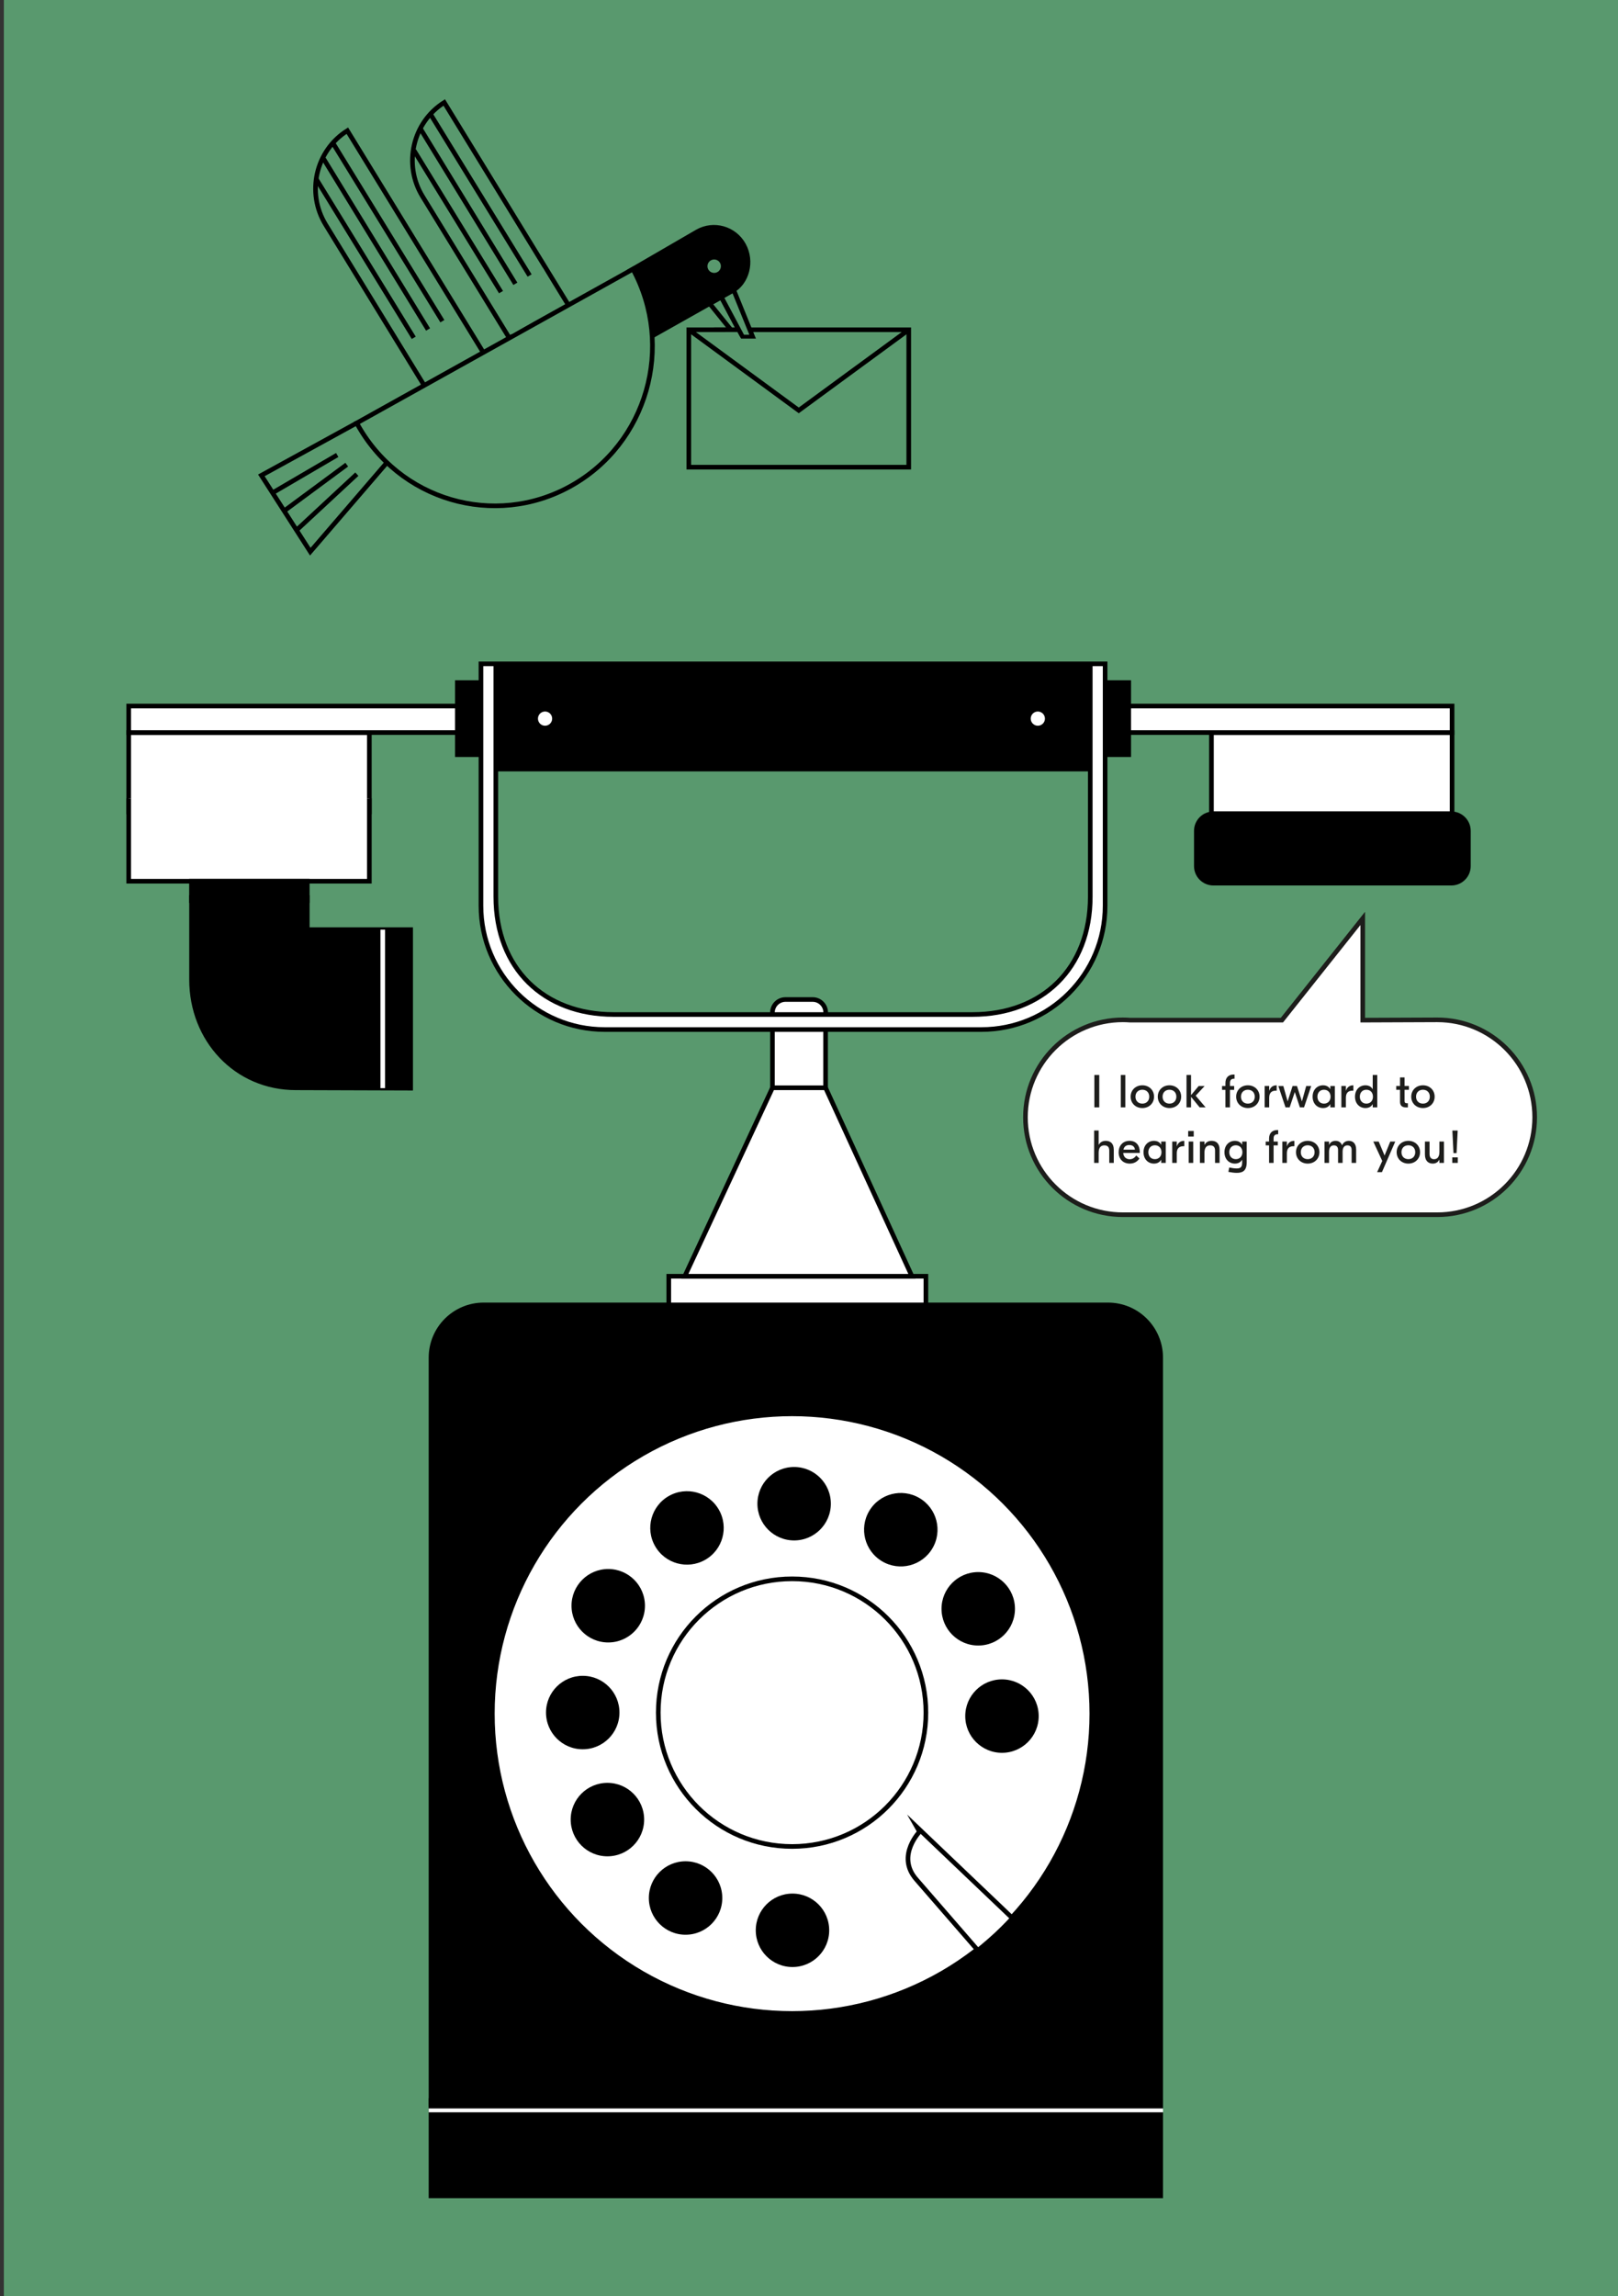
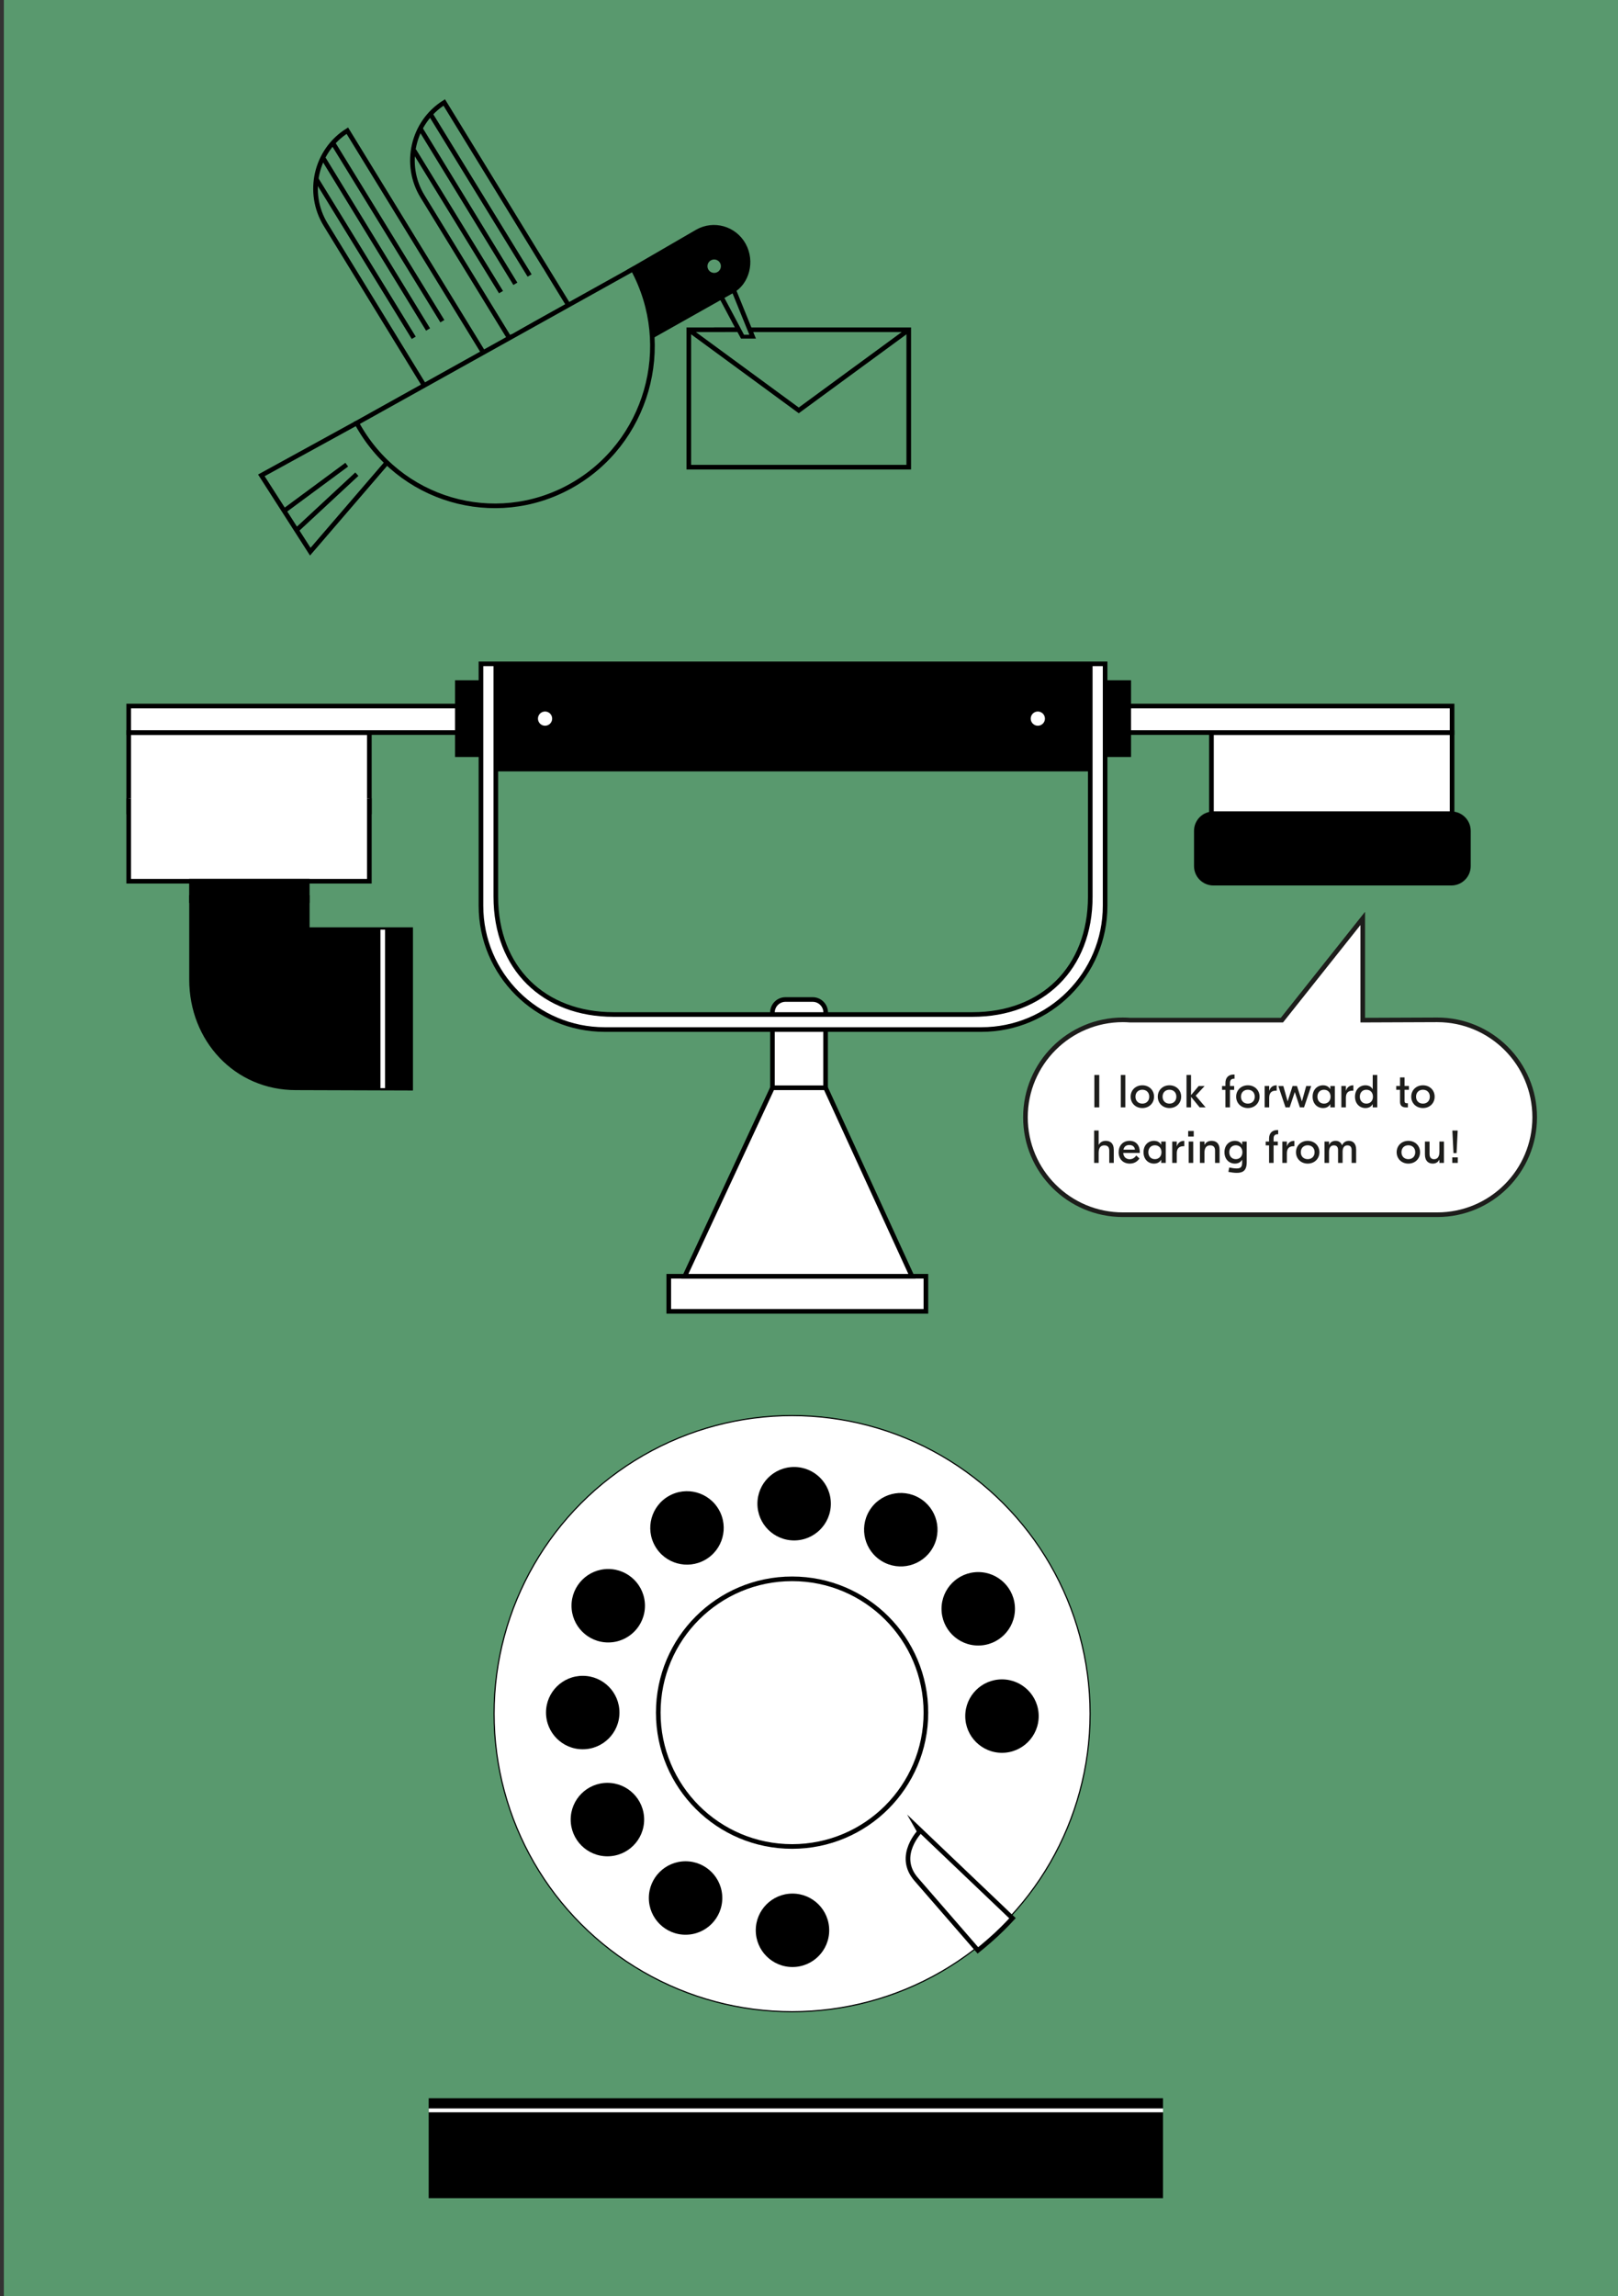
<svg xmlns="http://www.w3.org/2000/svg" version="1.1" id="Ebene_1" x="0px" y="0px" width="419.529px" height="595.279px" viewBox="0 0 419.529 595.279" enable-background="new 0 0 419.529 595.279" xml:space="preserve">
  <rect x="0" y="0" width="419.529" height="595.279" fill="#333333" stroke="none" />
  <rect x="1" y="0" fill="#59996E" width="418.529" height="595.279" />
  <g id="Tel2">
    <rect x="173.403" y="330.862" fill="#FFFFFF" stroke="#000000" stroke-width="1.2" stroke-miterlimit="10" width="66.677" height="9.099" />
    <rect x="200.287" y="264.663" fill="#FFFFFF" stroke="#000000" stroke-width="1.2" stroke-miterlimit="10" width="13.78" height="17.345" />
    <polygon fill="#FFFFFF" stroke="#000000" stroke-width="1.2" stroke-miterlimit="10" points="236.456,330.862 177.556,330.862    200.287,282.008 214.067,282.008 214.067,282.008  " />
-     <path d="M301.554,545.231c0,7.877-6.384,14.264-14.262,14.264H125.418c-7.875,0-14.263-6.386-14.263-14.264V351.956   c0-7.879,6.388-14.266,14.263-14.266h161.874c7.877,0,14.262,6.387,14.262,14.266V545.231z" />
  </g>
  <g id="Ebene_12">
    <path fill="none" stroke="#000000" stroke-width="1.2" stroke-miterlimit="10" d="M162.625,318.884" />
    <path fill="none" stroke="#000000" stroke-width="1.2" stroke-miterlimit="10" d="M285.769,224.823" />
    <path fill="none" stroke="#000000" stroke-width="1.2" stroke-miterlimit="10" d="M164.618,315.212" />
    <path fill="#FFFFFF" stroke="#000000" stroke-width="1.2" stroke-miterlimit="10" d="M252.608,318.884" />
    <path fill="none" stroke="#000000" stroke-width="1.2" stroke-miterlimit="10" d="M280.753,315.212" />
    <path fill="none" stroke="#000000" stroke-width="1.2" stroke-miterlimit="10" d="M281.846,225.928" />
    <path fill="#FFFFFF" stroke="#000000" stroke-width="1.2" stroke-miterlimit="10" d="M214.093,262.983   c0,1.867-1.513,3.381-3.381,3.381h-7.044c-1.866,0-3.381-1.513-3.381-3.381v-0.483c0-1.868,1.514-3.383,3.381-3.383h7.044   c1.867,0,3.381,1.514,3.381,3.383V262.983z" />
  </g>
  <g id="Tel">
    <path fill="none" d="M300.625,547.108c3.191,0,5.779,2.585,5.779,5.778v23.201c0,3.191-2.588-6.221-5.779-6.221" />
    <path stroke="#000000" stroke-width="1.2" stroke-miterlimit="10" d="M79.675,241.01v-8.338h-30.01v21.295l0,0   c0,15.54,11.512,28.041,27.053,28.041l29.759,0.096V241.01H79.675z" />
    <rect x="33.375" y="189.914" fill="#FFFFFF" stroke="#000000" stroke-width="1.2" stroke-miterlimit="10" width="62.396" height="20.561" />
    <polyline fill="#FFFFFF" stroke="#000000" stroke-width="1.2" stroke-miterlimit="10" points="95.771,206.983 95.771,228.451    33.375,228.451 33.375,206.983  " />
    <rect x="49.652" y="228.451" stroke="#000000" stroke-width="1.2" stroke-miterlimit="10" width="30.022" height="5.017" />
    <rect x="33.375" y="183.038" fill="#FFFFFF" stroke="#000000" stroke-width="1.2" stroke-miterlimit="10" width="88.854" height="6.876" />
    <rect x="128.586" y="172.102" stroke="#000000" stroke-width="1.2" stroke-miterlimit="10" width="157.183" height="27.273" />
    <rect x="314.115" y="189.914" fill="#FFFFFF" stroke="#000000" stroke-width="1.2" stroke-miterlimit="10" width="62.394" height="21.06" />
    <rect x="285.769" y="183.038" fill="#FFFFFF" stroke="#000000" stroke-width="1.2" stroke-miterlimit="10" width="90.739" height="6.876" />
    <rect x="286.544" y="176.95" stroke="#000000" stroke-width="1.2" stroke-miterlimit="10" width="6.122" height="18.697" />
    <rect x="118.586" y="176.95" stroke="#000000" stroke-width="1.2" stroke-miterlimit="10" width="6.122" height="18.697" />
    <path stroke="#000000" stroke-width="1.2" stroke-miterlimit="10" d="M380.739,224.534c0,2.443-1.983,4.424-4.425,4.424h-61.695   c-2.441,0-4.423-1.982-4.423-4.424v-9.139c0-2.442,1.982-4.421,4.423-4.421h61.695c2.441,0,4.425,1.98,4.425,4.421V224.534z" />
    <path fill="none" stroke="#FFFFFF" stroke-width="1.2" stroke-miterlimit="10" d="M103.36,282.653" />
    <path fill="none" stroke="#FFFFFF" stroke-width="1.2" stroke-miterlimit="10" d="M103.36,240.443" />
  </g>
  <g id="Ebene_14">
    <path fill="#FFFFFF" stroke="#000000" stroke-width="1.2" stroke-miterlimit="10" d="M286.544,172.102v62.715   c0,17.721-14.365,32.086-32.084,32.086h-97.665c-17.72,0-32.087-14.366-32.087-32.086v-62.715h3.851v60.36   c0,18.581,12.452,30.546,30.547,30.546h93.044c18.096,0,30.544-11.965,30.544-30.546v-60.36H286.544z" />
  </g>
  <g id="Zifferblatt">
    <circle fill="#FFFFFF" stroke="#000000" stroke-width="0.3" stroke-miterlimit="10" cx="205.38" cy="444.258" r="77.27" />
    <path fill="none" stroke="#000000" stroke-width="1.2" stroke-linecap="square" stroke-miterlimit="10" d="M295.307,394.868" />
    <path fill="#FFFFFF" stroke="#000000" stroke-width="1.2" stroke-linecap="square" stroke-miterlimit="10" d="M240.078,443.995   c0,19.195-15.534,34.698-34.687,34.698c-19.175,0-34.709-15.503-34.709-34.698c0-19.192,15.534-34.691,34.709-34.691   C224.544,409.304,240.078,424.803,240.078,443.995z" />
  </g>
  <g id="Zifferblatt2">
    <circle stroke="#FFFFFF" stroke-width="1.2" stroke-miterlimit="10" cx="205.482" cy="500.423" r="10.121" />
    <circle stroke="#FFFFFF" stroke-width="1.2" stroke-miterlimit="10" cx="177.759" cy="492.049" r="10.122" />
    <circle stroke="#FFFFFF" stroke-width="1.2" stroke-miterlimit="10" cx="157.496" cy="471.719" r="10.122" />
    <path stroke="#FFFFFF" stroke-width="1.2" stroke-miterlimit="10" d="M151.048,454.092c-5.588-0.025-10.1-4.579-10.074-10.169   c0.025-5.59,4.577-10.098,10.166-10.073c5.592,0.023,10.103,4.575,10.076,10.164C161.193,449.604,156.64,454.118,151.048,454.092z" />
    <circle stroke="#FFFFFF" stroke-width="1.2" stroke-miterlimit="10" cx="157.708" cy="416.28" r="10.121" />
    <path stroke="#FFFFFF" stroke-width="1.2" stroke-miterlimit="10" d="M169.324,401.104c-2.759-4.86-1.053-11.042,3.809-13.8   c4.862-2.757,11.039-1.053,13.796,3.809c2.761,4.861,1.058,11.04-3.806,13.798C178.265,407.669,172.083,405.965,169.324,401.104z" />
    <circle stroke="#FFFFFF" stroke-width="1.2" stroke-miterlimit="10" cx="205.909" cy="389.83" r="10.12" />
    <path stroke="#FFFFFF" stroke-width="1.2" stroke-miterlimit="10" d="M224.853,391.419c2.844-4.813,9.053-6.405,13.866-3.563   c4.812,2.846,6.404,9.052,3.559,13.863c-2.846,4.813-9.051,6.411-13.864,3.562C223.604,402.438,222.008,396.228,224.853,391.419z" />
    <circle stroke="#FFFFFF" stroke-width="1.2" stroke-miterlimit="10" cx="253.647" cy="417.076" r="10.121" />
    <circle stroke="#FFFFFF" stroke-width="1.2" stroke-miterlimit="10" cx="259.8" cy="444.89" r="10.121" />
  </g>
  <g id="Ebene_9">
    <path fill="#FFFFFF" stroke="#000000" stroke-width="1.2" stroke-miterlimit="10" d="M237.576,487.219l15.983,18.412   c0,0,2.354-1.864,4.715-4.054c2.362-2.188,4.259-4.287,4.259-4.287l-23.838-22.721   C238.696,474.571,232.165,481.036,237.576,487.219z" />
  </g>
  <g id="Ebene_19">
    <circle fill="#FFFFFF" cx="141.328" cy="186.299" r="1.843" />
    <circle fill="#FFFFFF" cx="269.097" cy="186.299" r="1.843" />
  </g>
  <g id="Ebene_17">
    <rect x="178.599" y="85.487" fill="none" stroke="#000000" stroke-width="1.2" stroke-miterlimit="10" width="57.028" height="35.625" />
    <polyline fill="none" stroke="#000000" stroke-width="1.2" stroke-miterlimit="10" points="178.599,85.487 207.112,106.395    235.627,85.487  " />
    <path fill="#FFFFFF" stroke="#000000" stroke-width="1.2" stroke-miterlimit="10" d="M107.839,66.569" />
    <path fill="none" stroke="#000000" stroke-width="1.2" stroke-miterlimit="10" d="M115.187,26.567   c-8.191,5.157-10.707,16.069-5.617,24.373l33.429,54.536l14.834-9.341L115.187,26.567z" />
    <path fill="none" stroke="#000000" stroke-width="1.2" stroke-miterlimit="10" d="M90.06,33.879   c-8.191,5.157-10.707,16.07-5.618,24.373l33.43,54.536l14.834-9.341L90.06,33.879z" />
    <path fill="#FFFFFF" stroke="#000000" stroke-width="1.2" stroke-miterlimit="10" d="M135.841,58.923" />
    <polyline fill="none" stroke="#000000" stroke-width="1.2" stroke-miterlimit="10" points="92.492,109.668 67.767,123.237    80.453,143.018 100.328,119.917  " />
    <line fill="none" stroke="#000000" stroke-width="1.2" stroke-miterlimit="10" x1="76.821" y1="137.503" x2="92.525" y2="122.927" />
-     <line fill="none" stroke="#000000" stroke-width="1.2" stroke-miterlimit="10" x1="87.435" y1="117.955" x2="70.322" y2="127.963" />
    <line fill="none" stroke="#000000" stroke-width="1.2" stroke-miterlimit="10" x1="73.666" y1="132.457" x2="89.905" y2="120.464" />
    <rect x="88.04" y="114.008" transform="matrix(-0.803 0.596 -0.596 -0.803 236.579 160.287)" fill="none" width="7.542" height="10.433" />
  </g>
  <g id="Brieftaube">
-     <polygon fill="#59996E" stroke="#000000" stroke-width="1.2" stroke-miterlimit="10" points="184.019,78.7 187.031,77.005    192.55,87.38 191.347,87.783  " />
    <polyline fill="#59996E" stroke="#000000" stroke-width="1.2" stroke-miterlimit="10" points="190.266,75.253 195.187,87.38    192.55,87.38 187.031,77.005  " />
    <path stroke="#000000" stroke-width="1.2" stroke-miterlimit="10" d="M163.17,70.297l17.644-10.232   c4.246-2.409,9.623-0.879,11.996,3.42c2.385,4.312,0.864,9.763-2.907,11.903l-25.249,14.214L163.17,70.297z" />
    <path fill="#59996E" stroke="#000000" stroke-width="1.2" stroke-miterlimit="10" d="M164.113,69.77   c10.871,20.044,3.651,45.224-16.126,56.239c-19.775,11.019-44.622,3.701-55.493-16.342L164.113,69.77z" />
    <line fill="none" stroke="#000000" stroke-width="1.2" stroke-miterlimit="10" x1="81.976" y1="46.383" x2="108.698" y2="89.882" />
    <line fill="none" stroke="#000000" stroke-width="1.2" stroke-miterlimit="10" x1="83.635" y1="40.727" x2="112.189" y2="87.371" />
    <line fill="none" stroke="#000000" stroke-width="1.2" stroke-miterlimit="10" x1="86.177" y1="36.838" x2="115.679" y2="84.859" />
    <line fill="none" stroke="#000000" stroke-width="1.2" stroke-miterlimit="10" x1="107.348" y1="39.018" x2="134.072" y2="82.516" />
    <line fill="none" stroke="#000000" stroke-width="1.2" stroke-miterlimit="10" x1="109.007" y1="33.36" x2="137.562" y2="80.005" />
    <line fill="none" stroke="#000000" stroke-width="1.2" stroke-miterlimit="10" x1="111.548" y1="29.472" x2="141.05" y2="77.492" />
    <rect x="129.581" y="73.196" transform="matrix(-0.865 0.502 -0.502 -0.865 294.201 76.848)" fill="#59996E" stroke="#59996E" stroke-width="1.2" stroke-miterlimit="10" width="14.359" height="9.625" />
    <rect x="106.884" y="85.071" transform="matrix(-0.865 0.502 -0.502 -0.865 257.829 110.394)" fill="#59996E" stroke="#59996E" stroke-width="1.2" stroke-miterlimit="10" width="14.359" height="9.624" />
-     <rect x="188.626" y="86.805" transform="matrix(-0.818 0.575 -0.575 -0.818 397.481 51.917)" fill="#59996E" width="3.816" height="3.973" />
    <line fill="none" stroke="#000000" stroke-width="1.2" stroke-miterlimit="10" x1="191.503" y1="85.487" x2="185.164" y2="85.487" />
    <rect x="191.059" y="87.783" fill="#59996E" width="7.005" height="1.818" />
    <circle fill="#59996E" cx="185.178" cy="69.01" r="1.741" />
  </g>
  <g id="Ebene_18">
    <polygon fill="#59996E" points="192.738,88.89 188.108,89.198 188.108,86.078 191.179,86.078  " />
  </g>
  <line fill="none" stroke="#FFFFFF" stroke-width="1.2" stroke-miterlimit="10" x1="99.241" y1="241.01" x2="99.241" y2="282.089" />
  <rect x="111.155" y="543.958" width="190.399" height="25.908" />
  <line fill="none" stroke="#FFFFFF" stroke-miterlimit="10" x1="111.155" y1="547.108" x2="301.554" y2="547.108" />
  <g id="Farbfläche">
</g>
  <g id="Rand" display="none">
    <g display="inline">
      <rect x="0.077" y="569.769" width="419.377" height="25.512" />
      <rect x="0.077" y="2.084" width="25.512" height="592.182" />
      <rect x="0.077" y="0" width="419.37" height="25.512" />
      <rect x="393.942" y="0" width="25.513" height="595.279" />
    </g>
  </g>
  <g id="winkende_Hand" display="none">
    <polygon display="inline" fill="#FFFFFF" stroke="#000000" stroke-miterlimit="10" points="171.933,241.078 167.749,226.672    160.405,229.116 164.786,243.508  " />
    <g display="inline">
      <path fill="#FFFFFF" stroke="#000000" stroke-miterlimit="10" d="M164.952,243.035" />
      <g>
        <polyline fill="#FFFFFF" stroke="#000000" stroke-miterlimit="10" points="94.137,253.468 160.405,229.116 164.786,243.508      100.272,270.534    " />
      </g>
    </g>
    <g display="inline">
      <polygon fill="#FFFFFF" stroke="#000000" stroke-miterlimit="10" points="171.933,241.078 196.683,233.58 195.364,229.262     184.901,232.552 198.396,216.906 188.386,209.262 174.257,224.415 167.749,226.672   " />
    </g>
    <line display="inline" fill="none" stroke="#000000" stroke-miterlimit="10" x1="183.3" y1="229.399" x2="195.917" y2="215.043" />
    <line display="inline" fill="none" stroke="#000000" stroke-miterlimit="10" x1="180.651" y1="227.616" x2="193.276" y2="213.263" />
    <line display="inline" fill="none" stroke="#000000" stroke-miterlimit="10" x1="178.151" y1="225.715" x2="190.774" y2="211.359" />
    <path display="inline" fill="none" stroke="#000000" stroke-miterlimit="10" d="M195.839,242.98   c2.385-1.082,4.563-2.652,6.405-4.725c2.259-2.54,3.712-5.498,4.386-8.588" />
    <path display="inline" fill="none" stroke="#000000" stroke-miterlimit="10" d="M194.552,248.133   c5.1-1.919,9.634-5.428,12.785-10.343c1.492-2.301,2.572-4.741,3.27-7.243" />
    <path display="inline" fill="none" stroke="#000000" stroke-miterlimit="10" d="M181.699,203.805   c-1.407,0.65-2.768,1.497-4.036,2.494c-4.017,3.195-6.527,7.565-7.431,12.227" />
    <path display="inline" fill="none" stroke="#000000" stroke-miterlimit="10" d="M179.3,200.356   c-2.07,1.191-4.035,2.649-5.822,4.393c-2.774,2.727-5.243,6.254-6.317,9.901" />
    <path display="inline" fill="#E6E1D8" stroke="#000000" stroke-linecap="square" stroke-miterlimit="10" d="M166.462,232.56" />
  </g>
  <g id="Ebene_13">
</g>
  <g id="Ebene_10">
</g>
  <g id="aa">
</g>
  <g id="Telefonkabel" display="none">
    <g display="inline">
      <path fill="#FFFFFF" stroke="#000000" stroke-miterlimit="10" d="M3.888,199.395c-7.842,0-14.222-6.38-14.222-14.223    c0-7.844,6.38-14.226,14.222-14.226c7.843,0,14.224,6.382,14.224,14.226C18.111,193.015,11.73,199.395,3.888,199.395z     M3.888,175.947c-5.086,0-9.222,4.139-9.222,9.226c0,5.085,4.136,9.223,9.222,9.223s9.224-4.138,9.224-9.223    C13.111,180.085,8.974,175.947,3.888,175.947z" />
    </g>
    <g display="inline">
      <path fill="#FFFFFF" stroke="#000000" stroke-miterlimit="10" d="M3.888,231.781c-7.842,0-14.222-6.38-14.222-14.223    c0-7.844,6.38-14.225,14.222-14.225c7.843,0,14.224,6.381,14.224,14.225C18.111,225.402,11.73,231.781,3.888,231.781z     M3.888,208.335c-5.086,0-9.222,4.138-9.222,9.225c0,5.085,4.136,9.224,9.222,9.224s9.224-4.139,9.224-9.224    C13.111,212.473,8.974,208.335,3.888,208.335z" />
    </g>
    <g display="inline">
-       <path fill="#FFFFFF" stroke="#000000" stroke-miterlimit="10" d="M3.888,248.168c-7.842,0-14.222-6.38-14.222-14.224    s6.38-14.225,14.222-14.225c7.843,0,14.224,6.381,14.224,14.225C18.111,241.788,11.73,248.168,3.888,248.168z M3.888,224.721    c-5.086,0-9.222,4.138-9.222,9.225c0,5.085,4.136,9.224,9.222,9.224s9.224-4.139,9.224-9.224    C13.111,228.858,8.974,224.721,3.888,224.721z" />
+       <path fill="#FFFFFF" stroke="#000000" stroke-miterlimit="10" d="M3.888,248.168c-7.842,0-14.222-6.38-14.222-14.224    s6.38-14.225,14.222-14.225C18.111,241.788,11.73,248.168,3.888,248.168z M3.888,224.721    c-5.086,0-9.222,4.138-9.222,9.225c0,5.085,4.136,9.224,9.222,9.224s9.224-4.139,9.224-9.224    C13.111,228.858,8.974,224.721,3.888,224.721z" />
    </g>
    <g display="inline">
      <path fill="#FFFFFF" stroke="#000000" stroke-miterlimit="10" d="M3.888,264.554c-7.842,0-14.222-6.38-14.222-14.223    c0-7.845,6.38-14.226,14.222-14.226c7.843,0,14.224,6.381,14.224,14.226C18.111,258.174,11.73,264.554,3.888,264.554z     M3.888,241.106c-5.086,0-9.222,4.139-9.222,9.226c0,5.085,4.136,9.223,9.222,9.223s9.224-4.138,9.224-9.223    C13.111,245.244,8.974,241.106,3.888,241.106z" />
    </g>
    <g display="inline">
      <path fill="#FFFFFF" stroke="#000000" stroke-miterlimit="10" d="M3.888,280.939c-7.842,0-14.222-6.38-14.222-14.223    c0-7.844,6.38-14.225,14.222-14.225c7.843,0,14.224,6.381,14.224,14.225C18.111,274.56,11.73,280.939,3.888,280.939z     M3.888,257.492c-5.086,0-9.222,4.138-9.222,9.225c0,5.085,4.136,9.223,9.222,9.223s9.224-4.138,9.224-9.223    C13.111,261.63,8.974,257.492,3.888,257.492z" />
    </g>
    <g display="inline">
      <path fill="#FFFFFF" stroke="#000000" stroke-miterlimit="10" d="M3.888,297.325c-7.842,0-14.222-6.381-14.222-14.224    c0-7.844,6.38-14.225,14.222-14.225c7.843,0,14.224,6.381,14.224,14.225C18.111,290.945,11.73,297.325,3.888,297.325z     M3.888,273.878c-5.086,0-9.222,4.138-9.222,9.225c0,5.085,4.136,9.224,9.222,9.224s9.224-4.139,9.224-9.224    C13.111,278.016,8.974,273.878,3.888,273.878z" />
    </g>
    <g display="inline">
      <path fill="#FFFFFF" stroke="#000000" stroke-miterlimit="10" d="M3.888,313.711c-7.842,0-14.222-6.381-14.222-14.224    c0-7.844,6.38-14.225,14.222-14.225c7.843,0,14.224,6.381,14.224,14.225C18.111,307.33,11.73,313.711,3.888,313.711z     M3.888,290.264c-5.086,0-9.222,4.138-9.222,9.225c0,5.085,4.136,9.224,9.222,9.224s9.224-4.139,9.224-9.224    C13.111,294.401,8.974,290.264,3.888,290.264z" />
    </g>
    <g display="inline">
      <path fill="#FFFFFF" stroke="#000000" stroke-miterlimit="10" d="M3.888,330.097c-7.842,0-14.222-6.38-14.222-14.224    s6.38-14.225,14.222-14.225c7.843,0,14.224,6.381,14.224,14.225C18.111,323.717,11.73,330.097,3.888,330.097z M3.888,306.649    c-5.086,0-9.222,4.138-9.222,9.225c0,5.085,4.136,9.224,9.222,9.224s9.224-4.139,9.224-9.224    C13.111,310.786,8.974,306.649,3.888,306.649z" />
    </g>
    <g display="inline">
      <path fill="#FFFFFF" stroke="#000000" stroke-miterlimit="10" d="M3.888,346.482c-7.842,0-14.222-6.38-14.222-14.223    c0-7.845,6.38-14.226,14.222-14.226c7.843,0,14.224,6.381,14.224,14.226C18.111,340.103,11.73,346.482,3.888,346.482z     M3.888,323.034c-5.086,0-9.222,4.139-9.222,9.226c0,5.085,4.136,9.223,9.222,9.223s9.224-4.138,9.224-9.223    C13.111,327.173,8.974,323.034,3.888,323.034z" />
    </g>
    <g display="inline">
      <path fill="#FFFFFF" stroke="#000000" stroke-miterlimit="10" d="M3.888,362.867c-7.842,0-14.222-6.38-14.222-14.223    c0-7.844,6.38-14.225,14.222-14.225c7.843,0,14.224,6.381,14.224,14.225C18.111,356.488,11.73,362.867,3.888,362.867z     M3.888,339.421c-5.086,0-9.222,4.138-9.222,9.225c0,5.085,4.136,9.223,9.222,9.223s9.224-4.138,9.224-9.223    C13.111,343.559,8.974,339.421,3.888,339.421z" />
    </g>
    <g display="inline">
      <path fill="#FFFFFF" stroke="#000000" stroke-miterlimit="10" d="M3.888,379.254c-7.842,0-14.222-6.381-14.222-14.224    c0-7.844,6.38-14.225,14.222-14.225c7.843,0,14.224,6.381,14.224,14.225C18.111,372.873,11.73,379.254,3.888,379.254z     M3.888,355.807c-5.086,0-9.222,4.138-9.222,9.225c0,5.085,4.136,9.224,9.222,9.224s9.224-4.139,9.224-9.224    C13.111,359.944,8.974,355.807,3.888,355.807z" />
    </g>
    <g display="inline">
      <path fill="#FFFFFF" stroke="#000000" stroke-miterlimit="10" d="M3.888,395.64c-7.842,0-14.222-6.38-14.222-14.223    c0-7.845,6.38-14.226,14.222-14.226c7.843,0,14.224,6.381,14.224,14.226C18.111,389.26,11.73,395.64,3.888,395.64z M3.888,372.192    c-5.086,0-9.222,4.138-9.222,9.226c0,5.085,4.136,9.223,9.222,9.223s9.224-4.138,9.224-9.223    C13.111,376.329,8.974,372.192,3.888,372.192z" />
    </g>
    <g display="inline">
      <path fill="#FFFFFF" stroke="#000000" stroke-miterlimit="10" d="M3.888,412.025c-7.842,0-14.222-6.38-14.222-14.223    c0-7.844,6.38-14.226,14.222-14.226c7.843,0,14.224,6.382,14.224,14.226C18.111,405.646,11.73,412.025,3.888,412.025z     M3.888,388.577c-5.086,0-9.222,4.139-9.222,9.226c0,5.085,4.136,9.223,9.222,9.223s9.224-4.138,9.224-9.223    C13.111,392.716,8.974,388.577,3.888,388.577z" />
    </g>
    <g display="inline">
      <path fill="#FFFFFF" stroke="#000000" stroke-miterlimit="10" d="M3.888,428.41c-7.842,0-14.222-6.38-14.222-14.223    c0-7.844,6.38-14.225,14.222-14.225c7.843,0,14.224,6.381,14.224,14.225C18.111,422.031,11.73,428.41,3.888,428.41z     M3.888,404.964c-5.086,0-9.222,4.138-9.222,9.225c0,5.085,4.136,9.223,9.222,9.223s9.224-4.138,9.224-9.223    C13.111,409.102,8.974,404.964,3.888,404.964z" />
    </g>
    <g display="inline">
      <path fill="#FFFFFF" stroke="#000000" stroke-miterlimit="10" d="M3.888,444.797c-7.842,0-14.222-6.38-14.222-14.224    s6.38-14.225,14.222-14.225c7.843,0,14.224,6.381,14.224,14.225C18.111,438.417,11.73,444.797,3.888,444.797z M3.888,421.35    c-5.086,0-9.222,4.138-9.222,9.225c0,5.085,4.136,9.224,9.222,9.224s9.224-4.139,9.224-9.224    C13.111,425.487,8.974,421.35,3.888,421.35z" />
    </g>
    <g display="inline">
      <path fill="#FFFFFF" stroke="#000000" stroke-miterlimit="10" d="M3.888,461.183c-7.842,0-14.222-6.38-14.222-14.223    c0-7.845,6.38-14.226,14.222-14.226c7.843,0,14.224,6.381,14.224,14.226C18.111,454.803,11.73,461.183,3.888,461.183z     M3.888,437.735c-5.086,0-9.222,4.138-9.222,9.226c0,5.085,4.136,9.223,9.222,9.223s9.224-4.138,9.224-9.223    C13.111,441.872,8.974,437.735,3.888,437.735z" />
    </g>
    <g display="inline">
      <path fill="#FFFFFF" stroke="#000000" stroke-miterlimit="10" d="M3.888,477.568c-7.842,0-14.222-6.38-14.222-14.223    c0-7.844,6.38-14.226,14.222-14.226c7.843,0,14.224,6.382,14.224,14.226C18.111,471.188,11.73,477.568,3.888,477.568z     M3.888,454.12c-5.086,0-9.222,4.139-9.222,9.226c0,5.085,4.136,9.223,9.222,9.223s9.224-4.138,9.224-9.223    C13.111,458.259,8.974,454.12,3.888,454.12z" />
    </g>
    <g display="inline">
      <path fill="#FFFFFF" stroke="#000000" stroke-miterlimit="10" d="M3.888,493.953c-7.842,0-14.222-6.38-14.222-14.223    c0-7.844,6.38-14.225,14.222-14.225c7.843,0,14.224,6.381,14.224,14.225C18.111,487.573,11.73,493.953,3.888,493.953z     M3.888,470.507c-5.086,0-9.222,4.138-9.222,9.225c0,5.085,4.136,9.223,9.222,9.223s9.224-4.138,9.224-9.223    C13.111,474.645,8.974,470.507,3.888,470.507z" />
    </g>
    <g display="inline">
      <path fill="#FFFFFF" stroke="#000000" stroke-miterlimit="10" d="M3.888,510.34c-7.842,0-14.222-6.38-14.222-14.224    s6.38-14.225,14.222-14.225c7.843,0,14.224,6.381,14.224,14.225C18.111,503.96,11.73,510.34,3.888,510.34z M3.888,486.893    c-5.086,0-9.222,4.138-9.222,9.225c0,5.085,4.136,9.224,9.222,9.224s9.224-4.139,9.224-9.224    C13.111,491.03,8.974,486.893,3.888,486.893z" />
    </g>
    <g display="inline">
      <path fill="#FFFFFF" stroke="#000000" stroke-miterlimit="10" d="M3.888,526.726c-7.842,0-14.222-6.38-14.222-14.223    c0-7.845,6.38-14.226,14.222-14.226c7.843,0,14.224,6.381,14.224,14.226C18.111,520.346,11.73,526.726,3.888,526.726z     M3.888,503.278c-5.086,0-9.222,4.138-9.222,9.226c0,5.085,4.136,9.223,9.222,9.223s9.224-4.138,9.224-9.223    C13.111,507.415,8.974,503.278,3.888,503.278z" />
    </g>
    <g display="inline">
      <path fill="#FFFFFF" stroke="#000000" stroke-miterlimit="10" d="M3.888,543.111c-7.842,0-14.222-6.38-14.222-14.223    c0-7.844,6.38-14.226,14.222-14.226c7.843,0,14.224,6.382,14.224,14.226C18.111,536.731,11.73,543.111,3.888,543.111z     M3.888,519.663c-5.086,0-9.222,4.139-9.222,9.226c0,5.085,4.136,9.223,9.222,9.223s9.224-4.138,9.224-9.223    C13.111,523.802,8.974,519.663,3.888,519.663z" />
    </g>
    <g display="inline">
      <path fill="#FFFFFF" stroke="#000000" stroke-miterlimit="10" d="M18.05,550.651c-7.841,0-14.221-6.38-14.221-14.223    c0-7.845,6.38-14.226,14.221-14.226c7.844,0,14.225,6.381,14.225,14.226C32.274,544.271,25.894,550.651,18.05,550.651z     M18.05,527.203c-5.084,0-9.221,4.139-9.221,9.226c0,5.085,4.137,9.223,9.221,9.223c5.087,0,9.225-4.138,9.225-9.223    C27.274,531.342,23.137,527.203,18.05,527.203z" />
    </g>
    <circle display="inline" fill="none" stroke="#000000" stroke-width="5" stroke-miterlimit="10" cx="34.175" cy="536.428" r="11.723" />
    <circle display="inline" fill="none" stroke="#000000" stroke-width="5" stroke-miterlimit="10" cx="50.3" cy="536.428" r="11.723" />
    <circle display="inline" fill="none" stroke="#000000" stroke-width="5" stroke-miterlimit="10" cx="66.423" cy="536.428" r="11.723" />
    <circle display="inline" fill="none" stroke="#000000" stroke-width="5" stroke-miterlimit="10" cx="82.548" cy="536.428" r="11.723" />
    <circle display="inline" fill="none" stroke="#000000" stroke-width="5" stroke-miterlimit="10" cx="98.672" cy="536.428" r="11.723" />
    <g display="inline">
      <path fill="#FFFFFF" stroke="#000000" stroke-miterlimit="10" d="M3.888,215.559c-7.842,0-14.222-6.38-14.222-14.222    c0-7.844,6.38-14.227,14.222-14.227c7.843,0,14.224,6.383,14.224,14.227C18.111,209.179,11.73,215.559,3.888,215.559z     M3.888,192.111c-5.086,0-9.222,4.14-9.222,9.227c0,5.085,4.136,9.222,9.222,9.222s9.224-4.137,9.224-9.222    C13.111,196.25,8.974,192.111,3.888,192.111z" />
    </g>
    <circle display="inline" fill="none" stroke="#000000" stroke-width="4" stroke-miterlimit="10" cx="-42.027" cy="197.518" r="9.629" />
    <circle display="inline" fill="none" stroke="#000000" stroke-width="4" stroke-miterlimit="10" cx="-42.027" cy="207.148" r="9.629" />
    <circle display="inline" fill="none" stroke="#000000" stroke-width="4" stroke-miterlimit="10" cx="-42.027" cy="216.776" r="9.629" />
    <circle display="inline" fill="none" stroke="#000000" stroke-width="4" stroke-miterlimit="10" cx="-42.027" cy="226.407" r="9.629" />
    <circle display="inline" fill="none" stroke="#000000" stroke-width="4" stroke-miterlimit="10" cx="-42.027" cy="236.038" r="9.629" />
    <circle display="inline" fill="none" stroke="#000000" stroke-width="4" stroke-miterlimit="10" cx="-42.027" cy="245.666" r="9.629" />
    <circle display="inline" fill="none" stroke="#000000" stroke-width="4" stroke-miterlimit="10" cx="-42.027" cy="255.297" r="9.629" />
    <circle display="inline" fill="none" stroke="#000000" stroke-width="4" stroke-miterlimit="10" cx="-42.027" cy="264.927" r="9.629" />
    <circle display="inline" fill="none" stroke="#000000" stroke-width="4" stroke-miterlimit="10" cx="-42.027" cy="274.556" r="9.629" />
    <circle display="inline" fill="none" stroke="#000000" stroke-width="4" stroke-miterlimit="10" cx="-42.027" cy="284.184" r="9.629" />
    <circle display="inline" fill="none" stroke="#000000" stroke-width="4" stroke-miterlimit="10" cx="-42.027" cy="293.814" r="9.629" />
    <circle display="inline" fill="none" stroke="#000000" stroke-width="4" stroke-miterlimit="10" cx="-42.027" cy="303.445" r="9.629" />
    <circle display="inline" fill="none" stroke="#000000" stroke-width="4" stroke-miterlimit="10" cx="-42.027" cy="313.074" r="9.629" />
    <circle display="inline" fill="none" stroke="#000000" stroke-width="4" stroke-miterlimit="10" cx="-42.027" cy="322.704" r="9.629" />
    <circle display="inline" fill="none" stroke="#000000" stroke-width="4" stroke-miterlimit="10" cx="-42.027" cy="332.334" r="9.629" />
    <circle display="inline" fill="none" stroke="#000000" stroke-width="4" stroke-miterlimit="10" cx="-42.027" cy="341.963" r="9.629" />
    <circle display="inline" fill="none" stroke="#000000" stroke-width="4" stroke-miterlimit="10" cx="-42.027" cy="351.594" r="9.629" />
    <circle display="inline" fill="none" stroke="#000000" stroke-width="4" stroke-miterlimit="10" cx="-42.027" cy="361.222" r="9.629" />
    <circle display="inline" fill="none" stroke="#000000" stroke-width="4" stroke-miterlimit="10" cx="-42.027" cy="370.853" r="9.629" />
    <path display="inline" fill="none" stroke="#000000" stroke-width="4" stroke-miterlimit="10" d="M-25.898,380.483   c0,5.317-4.308,9.63-9.632,9.63c-5.314,0-9.626-4.312-9.626-9.63s4.312-9.631,9.626-9.631   C-30.206,370.853-25.898,375.165-25.898,380.483z" />
    <path display="inline" fill="none" stroke="#000000" stroke-width="4" stroke-miterlimit="10" d="M-25.898,390.113   c0,5.317-4.308,9.629-9.632,9.629c-5.314,0-9.626-4.312-9.626-9.629c0-5.318,4.312-9.63,9.626-9.63   C-30.206,380.483-25.898,384.794-25.898,390.113z" />
    <path display="inline" fill="none" stroke="#000000" stroke-width="4" stroke-miterlimit="10" d="M-25.898,399.741   c0,5.319-4.308,9.628-9.632,9.628c-5.314,0-9.626-4.309-9.626-9.628c0-5.318,4.312-9.629,9.626-9.629   C-30.206,390.113-25.898,394.423-25.898,399.741z" />
    <path display="inline" fill="none" stroke="#000000" stroke-width="4" stroke-miterlimit="10" d="M-25.898,409.369   c0,5.321-4.308,9.632-9.632,9.632c-5.314,0-9.626-4.311-9.626-9.632c0-5.316,4.312-9.628,9.626-9.628   C-30.206,399.741-25.898,404.053-25.898,409.369z" />
    <path display="inline" fill="none" stroke="#000000" stroke-width="4" stroke-miterlimit="10" d="M-25.898,419.001   c0,5.318-4.308,9.63-9.632,9.63c-5.314,0-9.626-4.312-9.626-9.63c0-5.317,4.312-9.632,9.626-9.632   C-30.206,409.369-25.898,413.684-25.898,419.001z" />
    <path display="inline" fill="none" stroke="#000000" stroke-width="4" stroke-miterlimit="10" d="M-25.898,428.631   c0,5.319-4.308,9.631-9.632,9.631c-5.314,0-9.626-4.312-9.626-9.631c0-5.316,4.312-9.63,9.626-9.63   C-30.206,419.001-25.898,423.314-25.898,428.631z" />
    <path display="inline" fill="none" stroke="#000000" stroke-width="4" stroke-miterlimit="10" d="M-25.898,438.262   c0,5.316-4.308,9.629-9.632,9.629c-5.314,0-9.626-4.312-9.626-9.629c0-5.319,4.312-9.631,9.626-9.631   C-30.206,428.631-25.898,432.942-25.898,438.262z" />
    <path display="inline" fill="none" stroke="#000000" stroke-width="4" stroke-miterlimit="10" d="M-25.898,447.891   c0,5.319-4.308,9.63-9.632,9.63c-5.314,0-9.626-4.311-9.626-9.63c0-5.317,4.312-9.629,9.626-9.629   C-30.206,438.262-25.898,442.573-25.898,447.891z" />
    <path display="inline" fill="none" stroke="#000000" stroke-width="4" stroke-miterlimit="10" d="M-25.898,457.521   c0,5.317-4.308,9.631-9.632,9.631c-5.314,0-9.626-4.312-9.626-9.631s4.312-9.63,9.626-9.63   C-30.206,447.891-25.898,452.202-25.898,457.521z" />
    <path display="inline" fill="none" stroke="#000000" stroke-width="4" stroke-miterlimit="10" d="M-25.898,467.151   c0,5.317-4.308,9.628-9.632,9.628c-5.314,0-9.626-4.311-9.626-9.628c0-5.319,4.312-9.631,9.626-9.631   C-30.206,457.521-25.898,461.831-25.898,467.151z" />
    <path display="inline" fill="none" stroke="#000000" stroke-width="4" stroke-miterlimit="10" d="M-25.898,476.779   c0,5.319-4.308,9.629-9.632,9.629c-5.314,0-9.626-4.31-9.626-9.629c0-5.318,4.312-9.628,9.626-9.628   C-30.206,467.151-25.898,471.46-25.898,476.779z" />
    <path display="inline" fill="none" stroke="#000000" stroke-width="4" stroke-miterlimit="10" d="M-25.898,486.407   c0,5.319-4.308,9.631-9.632,9.631c-5.314,0-9.626-4.312-9.626-9.631c0-5.316,4.312-9.629,9.626-9.629   C-30.206,476.779-25.898,481.091-25.898,486.407z" />
    <path display="inline" fill="none" stroke="#000000" stroke-width="4" stroke-miterlimit="10" d="M-25.898,496.038   c0,5.319-4.308,9.631-9.632,9.631c-5.314,0-9.626-4.312-9.626-9.631c0-5.316,4.312-9.631,9.626-9.631   C-30.206,486.407-25.898,490.722-25.898,496.038z" />
    <path display="inline" fill="none" stroke="#000000" stroke-width="4" stroke-miterlimit="10" d="M-25.898,505.669   c0,5.316-4.308,9.629-9.632,9.629c-5.314,0-9.626-4.312-9.626-9.629c0-5.319,4.312-9.631,9.626-9.631   C-30.206,496.038-25.898,500.35-25.898,505.669z" />
    <path display="inline" fill="none" stroke="#000000" stroke-width="4" stroke-miterlimit="10" d="M-25.898,515.298   c0,5.318-4.308,9.63-9.632,9.63c-5.314,0-9.626-4.312-9.626-9.63c0-5.317,4.312-9.629,9.626-9.629   C-30.206,505.669-25.898,509.98-25.898,515.298z" />
    <path display="inline" fill="none" stroke="#000000" stroke-width="4" stroke-miterlimit="10" d="M-25.898,524.928   c0,5.318-4.308,9.631-9.632,9.631c-5.314,0-9.626-4.312-9.626-9.631c0-5.317,4.312-9.63,9.626-9.63   C-30.206,515.298-25.898,519.61-25.898,524.928z" />
    <path display="inline" fill="none" stroke="#000000" stroke-width="4" stroke-miterlimit="10" d="M-25.898,534.559   c0,5.317-4.308,9.629-9.632,9.629c-5.314,0-9.626-4.312-9.626-9.629c0-5.319,4.312-9.631,9.626-9.631   C-30.206,524.928-25.898,529.239-25.898,534.559z" />
    <path display="inline" fill="none" stroke="#000000" stroke-width="4" stroke-miterlimit="10" d="M-25.898,544.188   c0,5.319-4.308,9.63-9.632,9.63c-5.314,0-9.626-4.311-9.626-9.63c0-5.317,4.312-9.629,9.626-9.629   C-30.206,534.559-25.898,538.869-25.898,544.188z" />
    <path display="inline" fill="none" stroke="#000000" stroke-width="4" stroke-miterlimit="10" d="M-25.898,553.817   c0,5.319-4.308,9.629-9.632,9.629c-5.314,0-9.626-4.31-9.626-9.629s4.312-9.63,9.626-9.63   C-30.206,544.188-25.898,548.497-25.898,553.817z" />
    <path display="inline" fill="none" stroke="#000000" stroke-width="4" stroke-miterlimit="10" d="M-25.898,563.446   c0,5.321-4.308,9.63-9.632,9.63c-5.314,0-9.626-4.309-9.626-9.63c0-5.316,4.312-9.629,9.626-9.629   C-30.206,553.817-25.898,558.129-25.898,563.446z" />
    <path display="inline" fill="none" stroke="#000000" stroke-width="4" stroke-miterlimit="10" d="M-25.898,573.075   c0,5.317-4.308,9.631-9.632,9.631c-5.314,0-9.626-4.312-9.626-9.631c0-5.317,4.312-9.63,9.626-9.63   C-30.206,563.446-25.898,567.759-25.898,573.075z" />
    <g display="inline">
      <path fill="#FFFFFF" stroke="#000000" stroke-miterlimit="10" d="M333.079-53.107c-17.004,0.001-51.514-1.939-67.015-16.774    c-7.934-7.594-11.252-16.601-9.32-25.035c-2.172-2.745-4.218-5.826-6.11-9.227c-9.252-16.615-13.729-40.02-7.158-57.815    c-6.893-18.252-11.174-50.977-13.012-99.038c-1.756-45.927-0.438-89.479-0.375-91.515c0.027-46.259,28.057-59.791,29.25-60.345    l3.578,7.657c-0.996,0.477-24.375,12.114-24.375,52.754l-0.002,0.138c-0.017,0.439-1.408,44.52,0.371,91.028    c1.805,47.148,5.916,73.91,10.135,89.078c6.891-9.006,20.832-18.224,48.399-12.438c14.353,3.013,23.923,12.433,25.604,25.199    c1.616,12.288-4.563,24.222-15.378,29.694c-7.123,3.604-15.678,4.118-24.736,1.489c-10.086-2.929-20.643-9.635-31.379-19.935    c-0.76-0.729-1.499-1.564-2.219-2.513c-2.009,13.979,2.014,30.472,8.682,42.447c0.916,1.644,1.873,3.199,2.865,4.666    c3.885-4.989,9.824-8.357,16.498-9.07c17.621-1.882,24.84,4.24,27.572,8.06c2.958,4.132,3.409,9.183,1.241,13.854    c-2.986,6.434-10.237,10.713-19.399,11.448c-7.527,0.611-14.933-1.908-21.637-7.142c0.945,3.518,3.223,7.073,6.751,10.45    c17.91,17.142,69.923,14.237,70.445,14.205l0.507,8.438C342.302-53.313,338.616-53.107,333.079-53.107z M266.435-96.714    c6.113,6.281,13.019,9.537,19.686,8.989c7.163-0.575,11.107-3.777,12.41-6.583c0.609-1.312,1.027-3.312-0.448-5.375    c-1.043-1.458-5.568-6.094-19.802-4.572C273.276-103.721,268.794-100.799,266.435-96.714z M252.61-161.896    c1.75,3.962,3.406,6.271,4.798,7.607c17.565,16.852,34.495,23.045,46.446,17.001c7.498-3.795,11.945-12.45,10.814-21.05    c-1.207-9.185-8.117-15.756-18.957-18.029c-18.765-3.938-32.681-0.583-40.25,9.697    C254.366-165.182,253.419-163.585,252.61-161.896z" />
    </g>
    <path display="inline" fill="none" stroke="#000000" stroke-width="9" stroke-miterlimit="10" d="M22.376-403.986   c0,0-28.539,13.235-28.539,60.243c0,0-6.104,187.785,21.474,214.242c62.005,59.486,93.839-20.873,44.825-31.159   C-26.884-178.922,3.81-53.726,49.358-57.384c24.753-1.988,25.894-30.312-9.186-26.562c-15.687,1.676-27.465,20.551-9.416,37.823   c20.713,19.821,78.393,16.366,78.393,16.366" />
  </g>
  <path fill="#FFFFFF" stroke="#1D1D1B" stroke-width="1.2" stroke-miterlimit="10" d="M372.667,264.39  c-0.635,0-19.32,0.077-19.32,0.077v-26.373l-20.965,26.373h-39.348c-0.623-0.046-1.25-0.077-1.883-0.077  c-13.953,0-25.264,11.31-25.264,25.26c0,13.951,11.311,25.261,25.264,25.261c0.629,0,80.885,0,81.516,0  c13.951,0,25.26-11.31,25.26-25.261C397.927,275.699,386.618,264.39,372.667,264.39z" />
  <g>
    <path fill="#1D1D1B" d="M285.027,287.079h-1.271v-8.396h1.271V287.079z" />
    <path fill="#1D1D1B" d="M291.782,287.079h-1.176v-8.396h1.176V287.079z" />
    <path fill="#1D1D1B" d="M299.233,284.309c0,1.703-1.295,2.95-3.034,2.95s-3.035-1.247-3.035-2.95s1.296-2.95,3.035-2.95   S299.233,282.606,299.233,284.309z M294.411,284.309c0,1.092,0.73,1.799,1.787,1.799c1.055,0,1.787-0.707,1.787-1.799   s-0.732-1.799-1.787-1.799C295.142,282.51,294.411,283.217,294.411,284.309z" />
    <path fill="#1D1D1B" d="M306.265,284.309c0,1.703-1.297,2.95-3.035,2.95s-3.033-1.247-3.033-2.95s1.295-2.95,3.033-2.95   S306.265,282.606,306.265,284.309z M301.443,284.309c0,1.092,0.732,1.799,1.787,1.799c1.056,0,1.787-0.707,1.787-1.799   s-0.731-1.799-1.787-1.799C302.175,282.51,301.443,283.217,301.443,284.309z" />
    <path fill="#1D1D1B" d="M311.054,287.079l-2.23-2.723v2.723h-1.175v-8.396h1.175v5.217l1.979-2.362h1.547l-2.326,2.519l2.578,3.022   H311.054z" />
    <path fill="#1D1D1B" d="M318.914,280.735v0.804h1.091v0.995h-1.091v4.546h-1.175v-4.546h-0.875v-0.995h0.875v-0.768   c0-1.367,0.766-2.207,2.135-2.207h0.227v1.092h-0.18C319.358,279.656,318.914,279.931,318.914,280.735z" />
    <path fill="#1D1D1B" d="M326.592,284.309c0,1.703-1.296,2.95-3.034,2.95c-1.74,0-3.035-1.247-3.035-2.95s1.295-2.95,3.035-2.95   C325.296,281.359,326.592,282.606,326.592,284.309z M321.771,284.309c0,1.092,0.731,1.799,1.787,1.799   c1.053,0,1.787-0.707,1.787-1.799s-0.734-1.799-1.787-1.799C322.502,282.51,321.771,283.217,321.771,284.309z" />
    <path fill="#1D1D1B" d="M331.033,282.749h-0.18c-1.152,0-1.765,0.552-1.765,1.871v2.459h-1.174v-5.541h1.174v1.211h0.025   c0.262-0.827,0.898-1.379,1.835-1.379h0.084V282.749z" />
    <path fill="#1D1D1B" d="M339.982,281.538l-1.857,5.541h-1.08l-1.318-3.97l-1.332,3.97h-1.08l-1.858-5.541h1.296l1.115,3.994   l1.283-3.994h1.14l1.284,3.994l1.114-3.994H339.982z" />
    <path fill="#1D1D1B" d="M340.345,284.309c0-1.847,1.237-2.95,2.699-2.95c0.912,0,1.524,0.396,1.871,0.995h0.023v-0.815h1.178v5.541   h-1.178v-0.815h-0.023c-0.347,0.6-0.959,0.995-1.871,0.995C341.582,287.259,340.345,286.156,340.345,284.309z M344.999,284.309   c0-1.056-0.672-1.799-1.703-1.799s-1.703,0.743-1.703,1.799s0.672,1.799,1.703,1.799S344.999,285.365,344.999,284.309z" />
    <path fill="#1D1D1B" d="M350.915,282.749h-0.179c-1.15,0-1.763,0.552-1.763,1.871v2.459h-1.175v-5.541h1.175v1.211h0.024   c0.263-0.827,0.899-1.379,1.833-1.379h0.084V282.749z" />
    <path fill="#1D1D1B" d="M351.337,284.309c0-1.847,1.237-2.95,2.699-2.95c0.913,0,1.524,0.396,1.871,0.995h0.025v-3.67h1.174v8.396   h-1.174v-0.815h-0.025c-0.347,0.6-0.958,0.995-1.871,0.995C352.574,287.259,351.337,286.156,351.337,284.309z M355.991,284.309   c0-1.056-0.671-1.799-1.702-1.799c-1.032,0-1.703,0.743-1.703,1.799s0.671,1.799,1.703,1.799   C355.321,286.108,355.991,285.365,355.991,284.309z" />
    <path fill="#1D1D1B" d="M364.19,282.533v2.902c0,0.396,0.168,0.576,0.575,0.576h0.288v1.079h-0.54c-0.973,0-1.5-0.516-1.5-1.427   v-3.131h-0.982v-0.995h0.982v-2.219h1.177v2.219h1.127v0.995H364.19z" />
    <path fill="#1D1D1B" d="M371.988,284.309c0,1.703-1.297,2.95-3.034,2.95c-1.741,0-3.035-1.247-3.035-2.95s1.294-2.95,3.035-2.95   C370.691,281.359,371.988,282.606,371.988,284.309z M367.166,284.309c0,1.092,0.731,1.799,1.787,1.799   c1.055,0,1.786-0.707,1.786-1.799s-0.731-1.799-1.786-1.799C367.898,282.51,367.166,283.217,367.166,284.309z" />
    <path fill="#1D1D1B" d="M284.871,296.778h0.022c0.361-0.636,0.962-1.02,1.813-1.02c1.173,0,2.085,0.636,2.085,2.314v3.406h-1.175   v-3.202c0-0.947-0.479-1.344-1.272-1.344c-0.863,0-1.474,0.517-1.474,1.896v2.65h-1.175v-8.396h1.175V296.778z" />
    <path fill="#1D1D1B" d="M295.537,298.708v0.192h-4.294c0.048,0.983,0.73,1.631,1.678,1.631c0.913,0,1.428-0.6,1.703-0.972   l0.829,0.779c-0.409,0.563-1.14,1.319-2.507,1.319c-1.763,0-2.893-1.188-2.893-2.938c0-1.679,1.057-2.962,2.832-2.962   C294.575,295.758,295.537,296.921,295.537,298.708z M291.303,298.049h2.962c-0.049-0.768-0.609-1.212-1.451-1.212   C292.025,296.837,291.448,297.245,291.303,298.049z" />
    <path fill="#1D1D1B" d="M296.499,298.708c0-1.847,1.236-2.95,2.699-2.95c0.912,0,1.523,0.396,1.872,0.995h0.022v-0.815h1.177v5.541   h-1.177v-0.815h-0.022c-0.349,0.6-0.96,0.995-1.872,0.995C297.736,301.658,296.499,300.555,296.499,298.708z M301.156,298.708   c0-1.056-0.674-1.799-1.705-1.799c-1.032,0-1.703,0.743-1.703,1.799s0.671,1.799,1.703,1.799   C300.482,300.507,301.156,299.764,301.156,298.708z" />
    <path fill="#1D1D1B" d="M307.07,297.149h-0.18c-1.15,0-1.766,0.552-1.766,1.871v2.459h-1.174v-5.541h1.174v1.211h0.025   c0.265-0.827,0.898-1.379,1.836-1.379h0.084V297.149z" />
    <path fill="#1D1D1B" d="M309.519,294.643h-1.439v-1.439h1.439V294.643z M308.211,295.938h1.176v5.541h-1.176V295.938z" />
    <path fill="#1D1D1B" d="M316.225,298.073v3.406h-1.177v-3.202c0-0.947-0.478-1.344-1.27-1.344c-0.863,0-1.476,0.517-1.476,1.896   v2.65h-1.175v-5.541h1.175v0.84h0.024c0.36-0.636,0.958-1.02,1.811-1.02C315.323,295.758,316.225,296.394,316.225,298.073z" />
    <path fill="#1D1D1B" d="M318.505,303.806l0.23-1.14c0.693,0.156,1.389,0.252,1.906,0.252c1.057,0,1.438-0.372,1.438-1.596v-0.659   h-0.021c-0.35,0.6-0.961,0.995-1.871,0.995c-1.463,0-2.699-1.104-2.699-2.95s1.236-2.95,2.699-2.95c0.91,0,1.521,0.396,1.871,0.995   h0.021v-0.815h1.178v5.541c-0.061,2.171-1.188,2.578-2.615,2.578C319.982,304.057,319.191,303.938,318.505,303.806z    M322.142,298.708c0-1.056-0.672-1.799-1.701-1.799c-1.033,0-1.705,0.743-1.705,1.799s0.672,1.799,1.705,1.799   C321.47,300.507,322.142,299.764,322.142,298.708z" />
    <path fill="#1D1D1B" d="M330.23,295.134v0.804h1.091v0.995h-1.091v4.546h-1.176v-4.546h-0.877v-0.995h0.877v-0.768   c0-1.367,0.768-2.207,2.136-2.207h0.226v1.092h-0.179C330.673,294.055,330.23,294.33,330.23,295.134z" />
    <path fill="#1D1D1B" d="M335.616,297.149h-0.179c-1.152,0-1.765,0.552-1.765,1.871v2.459h-1.175v-5.541h1.175v1.211h0.025   c0.262-0.827,0.898-1.379,1.834-1.379h0.084V297.149z" />
    <path fill="#1D1D1B" d="M342.107,298.708c0,1.703-1.294,2.95-3.033,2.95s-3.037-1.247-3.037-2.95s1.298-2.95,3.037-2.95   S342.107,297.005,342.107,298.708z M337.285,298.708c0,1.092,0.731,1.799,1.788,1.799c1.055,0,1.785-0.707,1.785-1.799   s-0.73-1.799-1.785-1.799C338.017,296.909,337.285,297.616,337.285,298.708z" />
    <path fill="#1D1D1B" d="M343.429,295.938h1.177v0.863h0.022c0.325-0.743,0.961-1.043,1.668-1.043c0.792,0,1.355,0.348,1.678,1.127   h0.025c0.336-0.791,1.041-1.127,1.74-1.127c1.043,0,1.893,0.647,1.893,2.291v3.43h-1.174v-3.37c0-0.768-0.384-1.176-1.092-1.176   c-0.721,0-1.247,0.468-1.247,1.667v2.879h-1.177v-3.37c0-0.768-0.385-1.176-1.103-1.176c-0.708,0-1.234,0.468-1.234,1.68v2.866   h-1.177V295.938z" />
-     <path fill="#1D1D1B" d="M361.775,295.938l-3.454,7.939h-1.247l1.332-2.902l-2.33-5.037h1.405l1.523,3.634l1.477-3.634H361.775z" />
    <path fill="#1D1D1B" d="M368.204,298.708c0,1.703-1.294,2.95-3.032,2.95c-1.739,0-3.035-1.247-3.035-2.95s1.296-2.95,3.035-2.95   C366.91,295.758,368.204,297.005,368.204,298.708z M363.384,298.708c0,1.092,0.732,1.799,1.788,1.799   c1.054,0,1.784-0.707,1.784-1.799s-0.73-1.799-1.784-1.799C364.116,296.909,363.384,297.616,363.384,298.708z" />
    <path fill="#1D1D1B" d="M369.468,299.296v-3.358h1.199v3.238c0,0.911,0.456,1.344,1.164,1.344c0.814,0,1.391-0.528,1.391-1.932   v-2.65h1.176v5.541h-1.176v-0.84h-0.023c-0.277,0.552-0.805,1.02-1.703,1.02C370.404,301.658,369.468,300.999,369.468,299.296z" />
    <path fill="#1D1D1B" d="M377.988,301.479h-1.43v-1.427h1.43V301.479z M376.583,293.083h1.38l-0.29,5.853h-0.802L376.583,293.083z" />
  </g>
</svg>